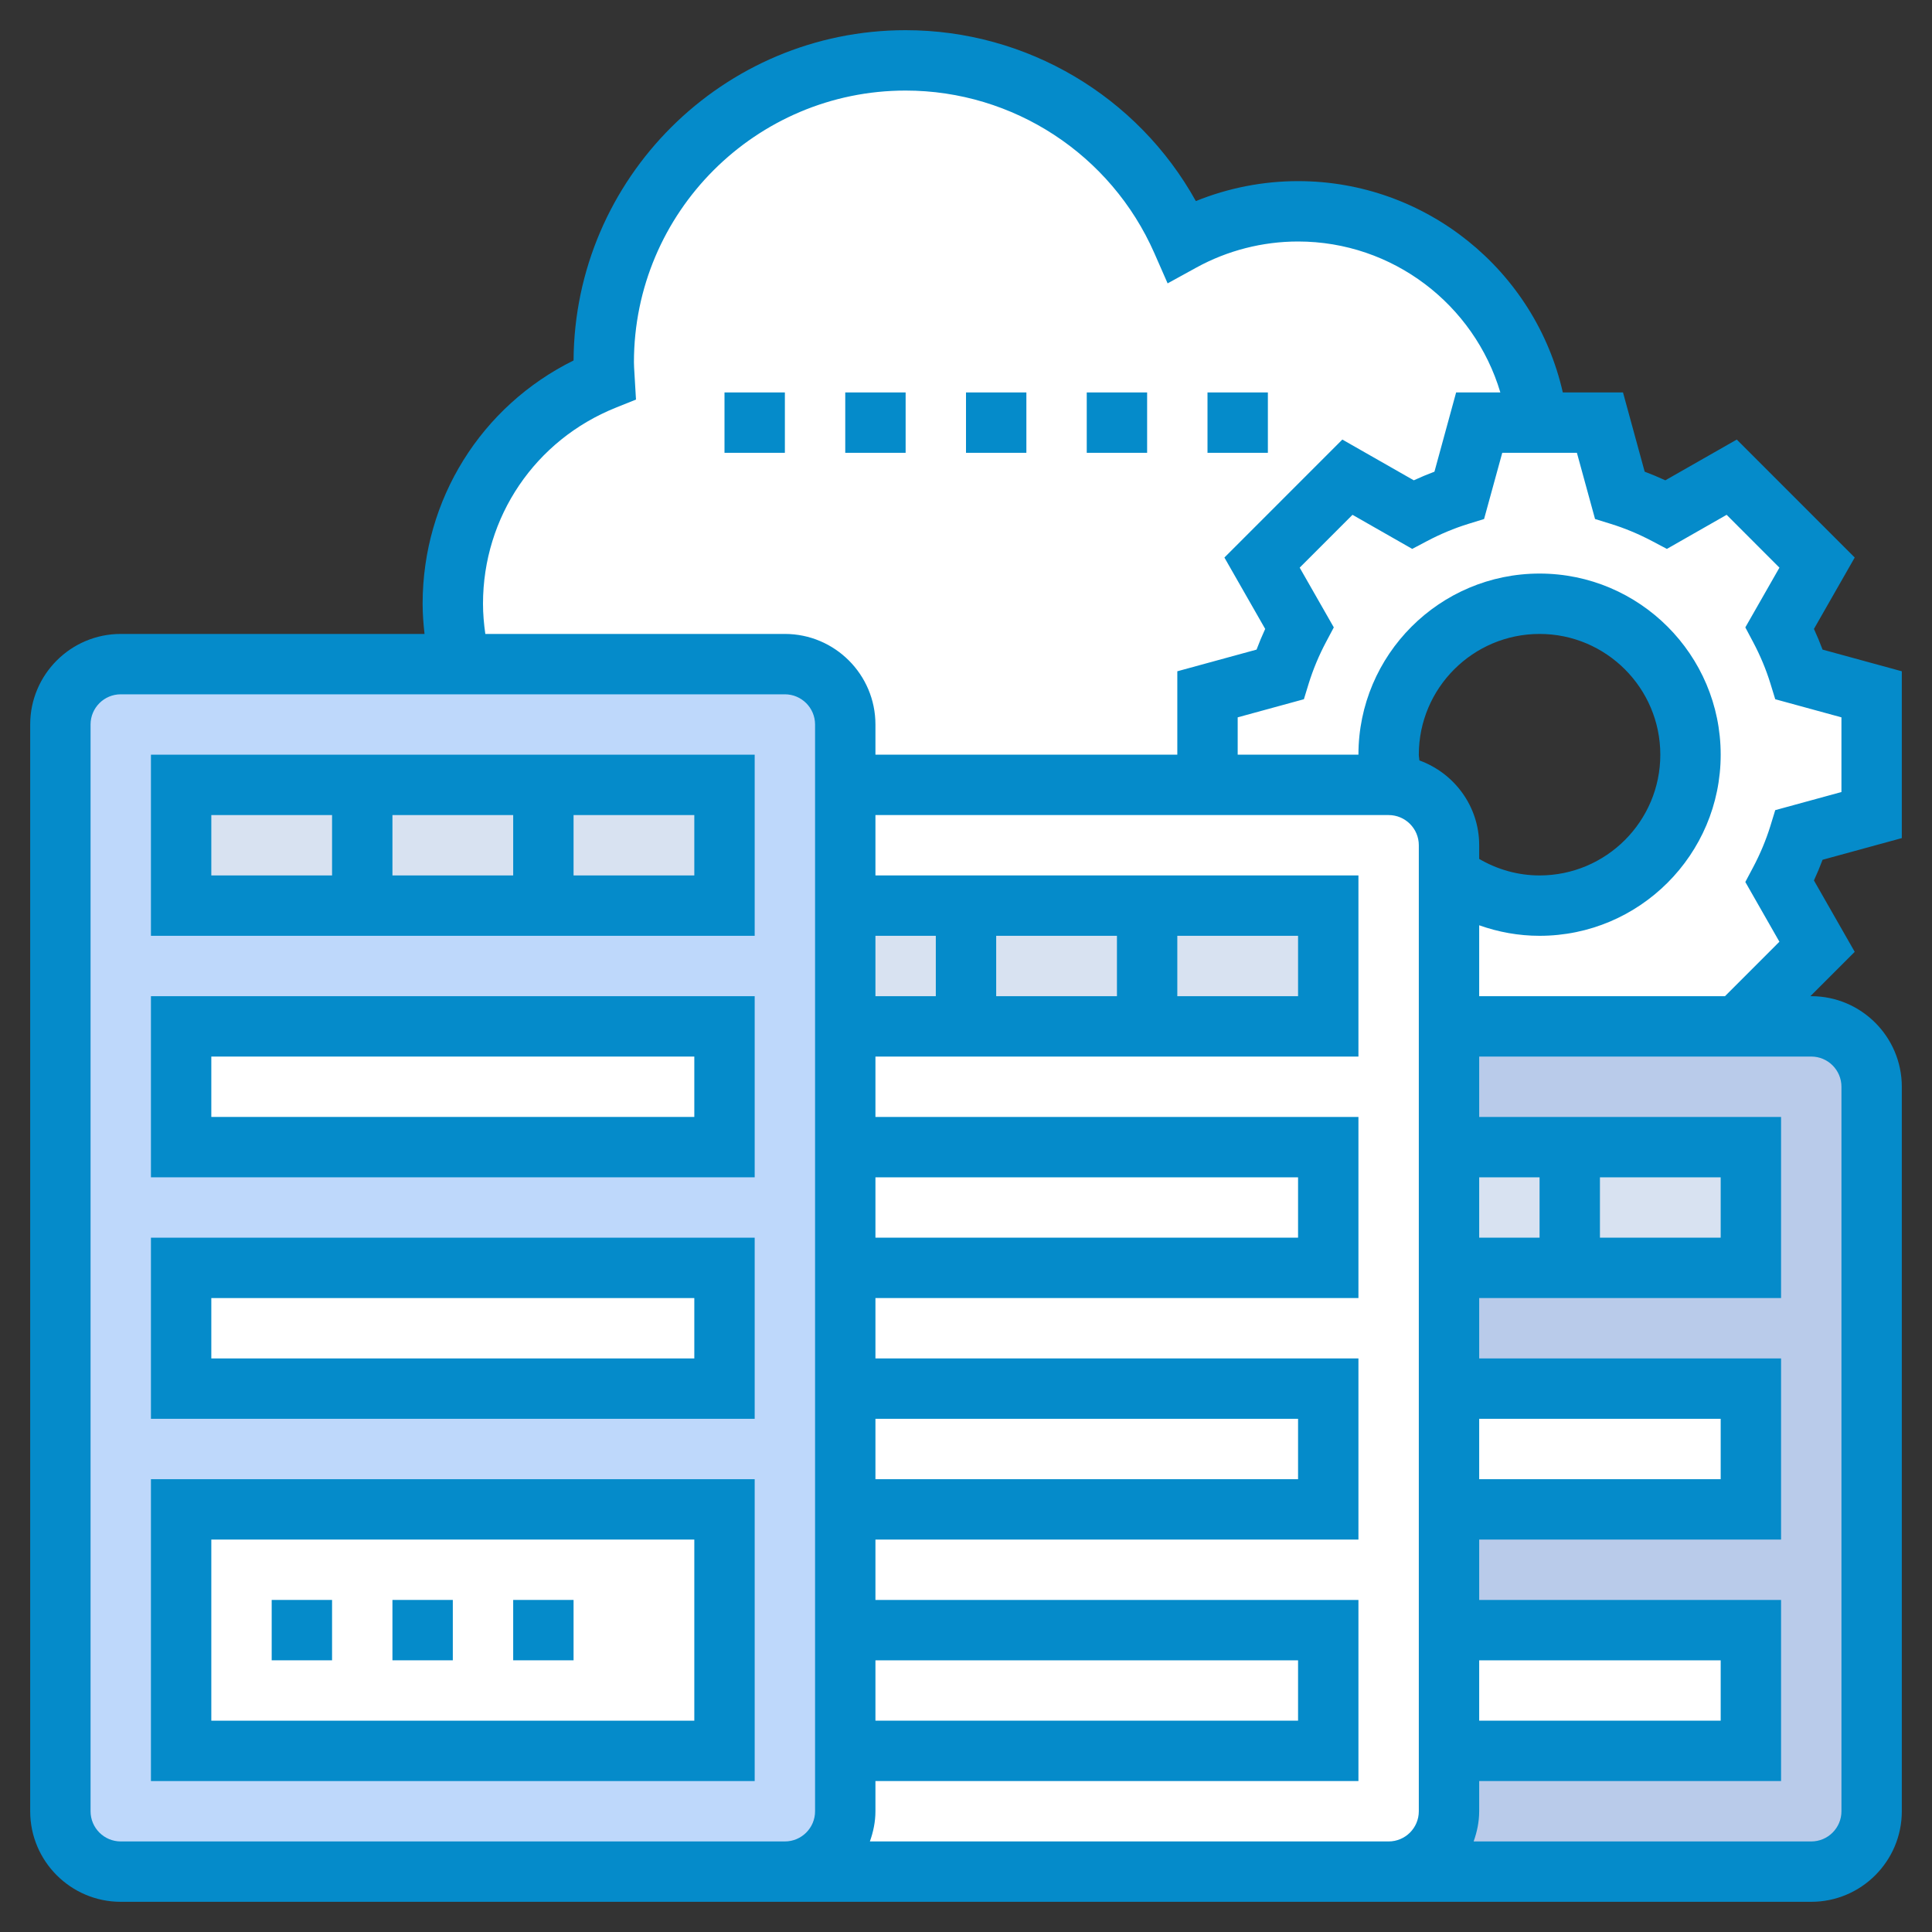
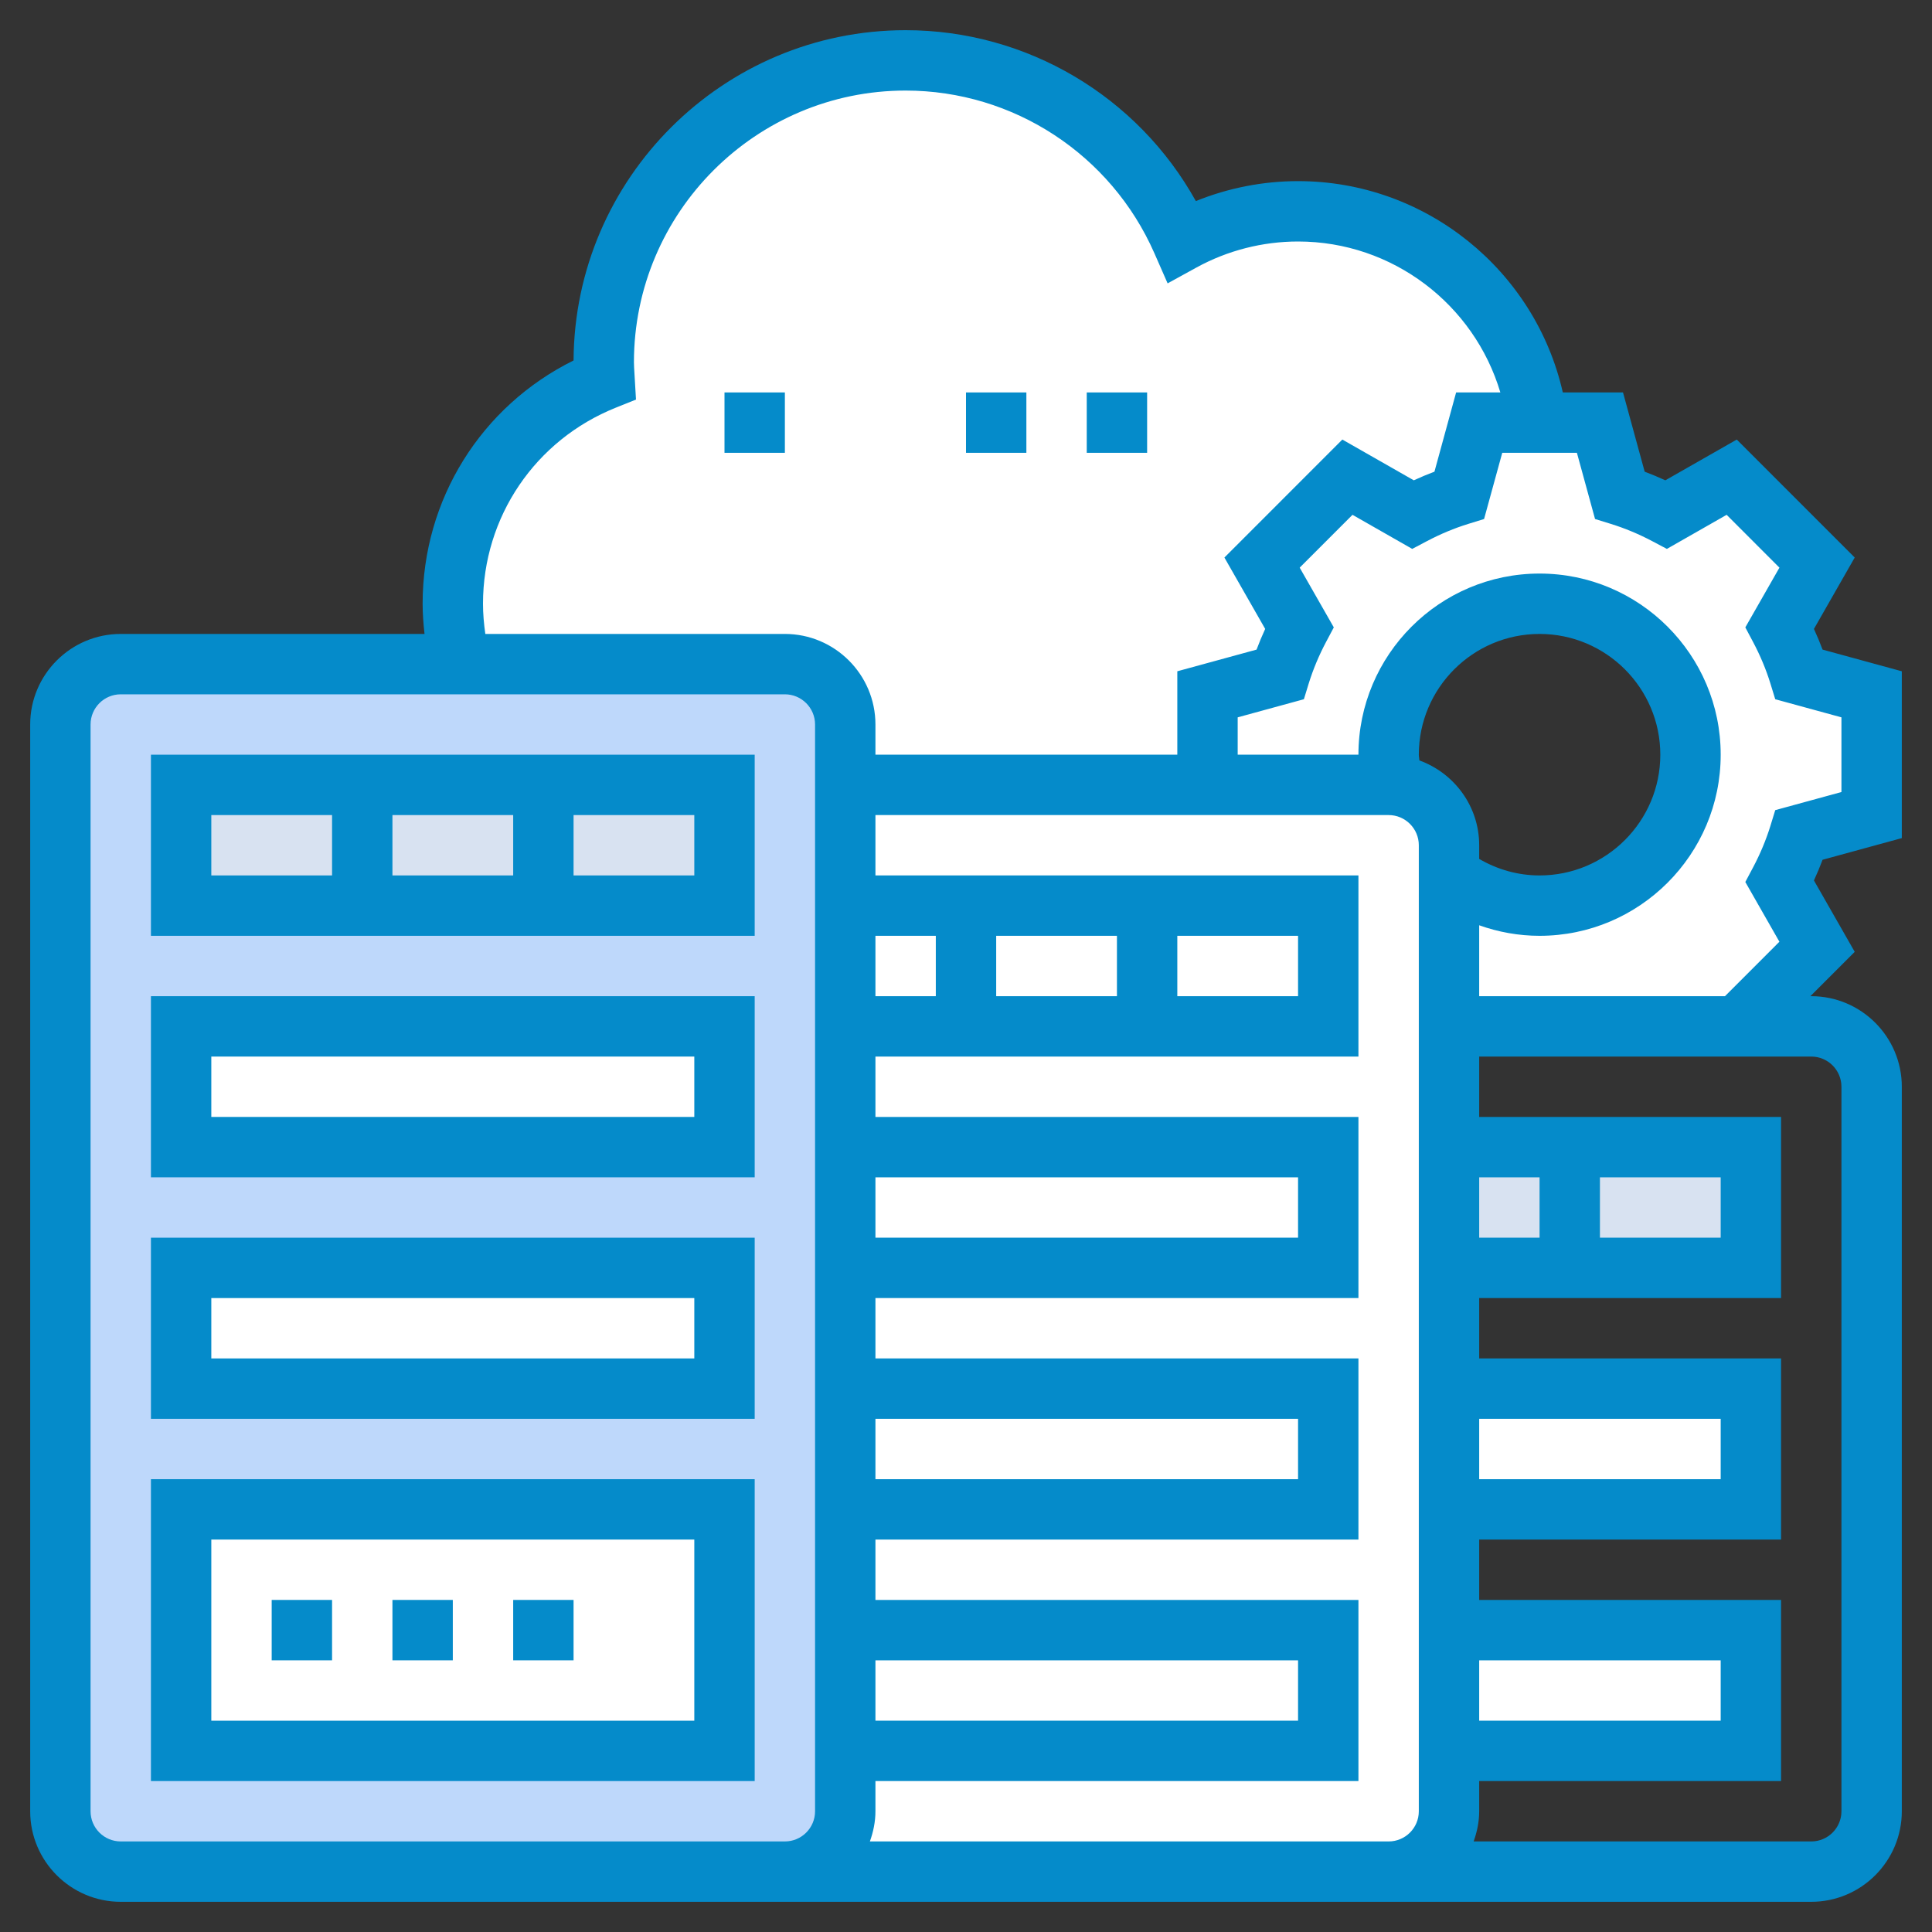
<svg xmlns="http://www.w3.org/2000/svg" id="Layer_5" enable-background="new 0 0 64 64" height="512" viewBox="0 0 64 64" width="512" class="">
  <rect x="0" y="0" width="64" height="64" fill="#333333" stroke="none" />
  <g>
    <g>
      <g>
        <g>
          <path d="m50.93 14h-1.93l-.66 2.4c-.53.17-1.05.38-1.54.64l-2.16-1.23-2.83 2.83 1.23 2.16c-.26.49-.47 1.01-.64 1.54l-2.4.66v3h-12v-2c0-1.1-.9-2-2-2h-10.75c-.16-.64-.25-1.31-.25-2 0-3.37 2.08-6.24 5.03-7.42-.01-.2-.03-.39-.03-.58 0-5.52 4.48-10 10-10 4.09 0 7.61 2.46 9.16 5.98 1.14-.62 2.45-.98 3.84-.98 4.08 0 7.44 3.05 7.93 7z" fill="#e6e9ed" data-original="#E6E9ED" class="" data-old_color="#e6e9ed" style="fill:#FFFFFF" />
        </g>
        <g>
          <path d="m62 23v4l-2.4.66c-.17.53-.38 1.05-.64 1.54l1.23 2.16-2.63 2.64h-9.56v-5c.84.63 1.87 1 3 1 2.76 0 5-2.24 5-5s-2.24-5-5-5-5 2.24-5 5c0 .34.03.68.1 1-.03 0-.07 0-.1 0h-6v-3l2.4-.66c.17-.53.38-1.05.64-1.54l-1.23-2.16 2.83-2.83 2.16 1.23c.49-.26 1.01-.47 1.54-.64l.66-2.4h1.93 2.07l.66 2.4c.53.17 1.05.38 1.54.64l2.16-1.23 2.83 2.83-1.23 2.16c.26.49.47 1.01.64 1.54z" fill="#fcd770" data-original="#FCD770" class="" data-old_color="#fcd770" style="fill:#FFFFFF" />
        </g>
        <g>
-           <path d="m60 34h-2.44-9.56v26c0 1.1-.9 2-2 2h14c1.1 0 2-.9 2-2v-24c0-1.1-.9-2-2-2z" fill="#ccd1d9" data-original="#CCD1D9" class="" style="fill:#B9CBEA" data-old_color="#ccd1d9" />
-         </g>
+           </g>
        <g>
          <path d="m46.1 26c-.03 0-.07 0-.1 0h-6-12v34c0 1.1-.9 2-2 2h17 3c1.1 0 2-.9 2-2v-2-4-4-4-4-4-4-5-1c0-1.07-.84-1.94-1.9-2z" fill="#aab2bd" data-original="#AAB2BD" class="" data-old_color="#aab2bd" style="fill:#FFFFFF" />
        </g>
        <g>
          <path d="m28 58v2c0 1.1-.9 2-2 2h-2-20c-1.1 0-2-.9-2-2v-36c0-1.1.9-2 2-2h11.25 10.75c1.1 0 2 .9 2 2v2 4 4 4 4 4 4 4z" fill="#969faa" data-original="#969FAA" class="" data-old_color="#969faa" style="fill:#BED8FB" />
        </g>
        <g>
          <path d="m6 50h18v8h-18z" fill="#ff826e" data-original="#FF826E" class="active-path" data-old_color="#ff826e" style="fill:#FFFFFF" />
        </g>
        <g>
          <path d="m28 54h16v4h-16z" fill="#ff826e" data-original="#FF826E" class="active-path" data-old_color="#ff826e" style="fill:#FFFFFF" />
        </g>
        <g>
          <path d="m48 54h10v4h-10z" fill="#fcd770" data-original="#FCD770" class="" data-old_color="#fcd770" style="fill:#FFFFFF" />
        </g>
        <g>
          <path d="m48 46h10v4h-10z" fill="#fcd770" data-original="#FCD770" class="" data-old_color="#fcd770" style="fill:#FFFFFF" />
        </g>
        <g>
          <path d="m48 38h10v4h-10z" fill="#69d6f4" data-original="#69D6F4" class="" data-old_color="#69d6f4" style="fill:#D8E2F1" />
        </g>
        <g>
          <path d="m28 46h16v4h-16z" fill="#fcd770" data-original="#FCD770" class="" data-old_color="#fcd770" style="fill:#FFFFFF" />
        </g>
        <g>
-           <path d="m28 38h16v4h-16z" fill="#fcd770" data-original="#FCD770" class="" data-old_color="#fcd770" style="fill:#FFFFFF" />
+           <path d="m28 38h16v4z" fill="#fcd770" data-original="#FCD770" class="" data-old_color="#fcd770" style="fill:#FFFFFF" />
        </g>
        <g>
-           <path d="m28 30h16v4h-16z" fill="#69d6f4" data-original="#69D6F4" class="" data-old_color="#69d6f4" style="fill:#D8E2F1" />
-         </g>
+           </g>
        <g>
          <path d="m6 42h18v4h-18z" fill="#fcd770" data-original="#FCD770" class="" data-old_color="#fcd770" style="fill:#FFFFFF" />
        </g>
        <g>
          <path d="m6 34h18v4h-18z" fill="#fcd770" data-original="#FCD770" class="" data-old_color="#fcd770" style="fill:#FFFFFF" />
        </g>
        <g>
          <path d="m6 26h18v4h-18z" fill="#69d6f4" data-original="#69D6F4" class="" data-old_color="#69d6f4" style="fill:#D8E2F1" />
        </g>
      </g>
      <g>
        <path d="m63 27.763v-5.526l-2.625-.718c-.086-.23-.182-.459-.286-.685l1.351-2.365-3.907-3.908-2.367 1.35c-.227-.104-.455-.2-.684-.286l-.718-2.625h-1.994c-.917-4.047-4.542-7-8.77-7-1.162 0-2.315.227-3.386.661-1.927-3.47-5.598-5.661-9.614-5.661-6.046 0-10.968 4.903-11 10.941-3.06 1.513-5 4.603-5 8.059 0 .335.026.668.063 1h-10.063c-1.654 0-3 1.346-3 3v36c0 1.654 1.346 3 3 3h20 2 17 3 14c1.654 0 3-1.346 3-3v-24c0-1.654-1.346-3-3-3h-.029l1.469-1.469-1.351-2.365c.104-.226.2-.455.286-.685zm-47-7.763c0-2.875 1.728-5.425 4.401-6.496l.667-.267-.053-.899c-.006-.112-.015-.224-.015-.338 0-4.962 4.037-9 9-9 3.567 0 6.802 2.115 8.24 5.387l.439 1 .957-.526c1.026-.563 2.189-.861 3.364-.861 3.132 0 5.833 2.084 6.701 5h-1.465l-.718 2.625c-.229.086-.457.181-.684.286l-2.367-1.35-3.907 3.908 1.351 2.365c-.104.226-.2.455-.286.685l-2.625.718v2.763h-10v-1c0-1.654-1.346-3-3-3h-9.923c-.047-.331-.077-.664-.077-1zm27 11v2h-4v-2zm-6 2h-4v-2h4zm-6 0h-2v-2h2zm-2 22h14v2h-14zm0-8h14v2h-14zm0-8h14v2h-14zm-5 22h-20c-.552 0-1-.448-1-1v-36c0-.551.448-1 1-1h22c.552 0 1 .449 1 1v36c0 .552-.448 1-1 1zm19 0h-14.184c.112-.314.184-.648.184-1v-1h16v-6h-16v-2h16v-6h-16v-2h16v-6h-16v-2h16v-6h-16v-2h17c.552 0 1 .449 1 1v32c0 .552-.448 1-1 1zm4-36c0-2.206 1.794-4 4-4s4 1.794 4 4-1.794 4-4 4c-.713 0-1.394-.194-2-.547v-.453c0-1.295-.829-2.391-1.981-2.81-.003-.063-.019-.127-.019-.19zm10 14v2h-4v-2zm-6 2h-2v-2h2zm-2 14h8v2h-8zm0-8h8v2h-8zm12-11v24c0 .552-.448 1-1 1h-11.184c.112-.314.184-.648.184-1v-1h10v-6h-10v-2h10v-6h-10v-2h10v-6h-10v-2h11c.552 0 1 .448 1 1zm-2.055-4.804-1.803 1.804h-8.142v-2.349c.636.226 1.308.349 2 .349 3.309 0 6-2.691 6-6s-2.691-6-6-6-6 2.691-6 6h-4v-1.237l2.193-.6.161-.525c.144-.463.336-.924.572-1.369l.258-.486-1.13-1.979 1.749-1.75 1.979 1.129.485-.256c.45-.238.912-.43 1.371-.572l.524-.162.602-2.193h2.473l.601 2.193.524.162c.459.142.921.334 1.371.572l.485.256 1.979-1.129 1.749 1.75-1.13 1.979.258.486c.236.445.429.906.572 1.369l.161.525 2.193.6v2.474l-2.193.6-.161.525c-.144.463-.336.924-.572 1.369l-.258.486z" data-original="#000000" class="" style="fill:#058BCA" data-old_color="#000000" />
        <path d="m5 31h20v-6h-20zm8-2v-2h4v2zm10 0h-4v-2h4zm-16-2h4v2h-4z" data-original="#000000" class="" style="fill:#058BCA" data-old_color="#000000" />
        <path d="m5 39h20v-6h-20zm2-4h16v2h-16z" data-original="#000000" class="" style="fill:#058BCA" data-old_color="#000000" />
        <path d="m5 47h20v-6h-20zm2-4h16v2h-16z" data-original="#000000" class="" style="fill:#058BCA" data-old_color="#000000" />
        <path d="m5 59h20v-10h-20zm2-8h16v6h-16z" data-original="#000000" class="" style="fill:#058BCA" data-old_color="#000000" />
        <path d="m17 53h2v2h-2z" data-original="#000000" class="" style="fill:#058BCA" data-old_color="#000000" />
        <path d="m13 53h2v2h-2z" data-original="#000000" class="" style="fill:#058BCA" data-old_color="#000000" />
        <path d="m9 53h2v2h-2z" data-original="#000000" class="" style="fill:#058BCA" data-old_color="#000000" />
-         <path d="m40 13h2v2h-2z" data-original="#000000" class="" style="fill:#058BCA" data-old_color="#000000" />
        <path d="m32 13h2v2h-2z" data-original="#000000" class="" style="fill:#058BCA" data-old_color="#000000" />
        <path d="m36 13h2v2h-2z" data-original="#000000" class="" style="fill:#058BCA" data-old_color="#000000" />
-         <path d="m28 13h2v2h-2z" data-original="#000000" class="" style="fill:#058BCA" data-old_color="#000000" />
        <path d="m24 13h2v2h-2z" data-original="#000000" class="" style="fill:#058BCA" data-old_color="#000000" />
      </g>
    </g>
  </g>
</svg>